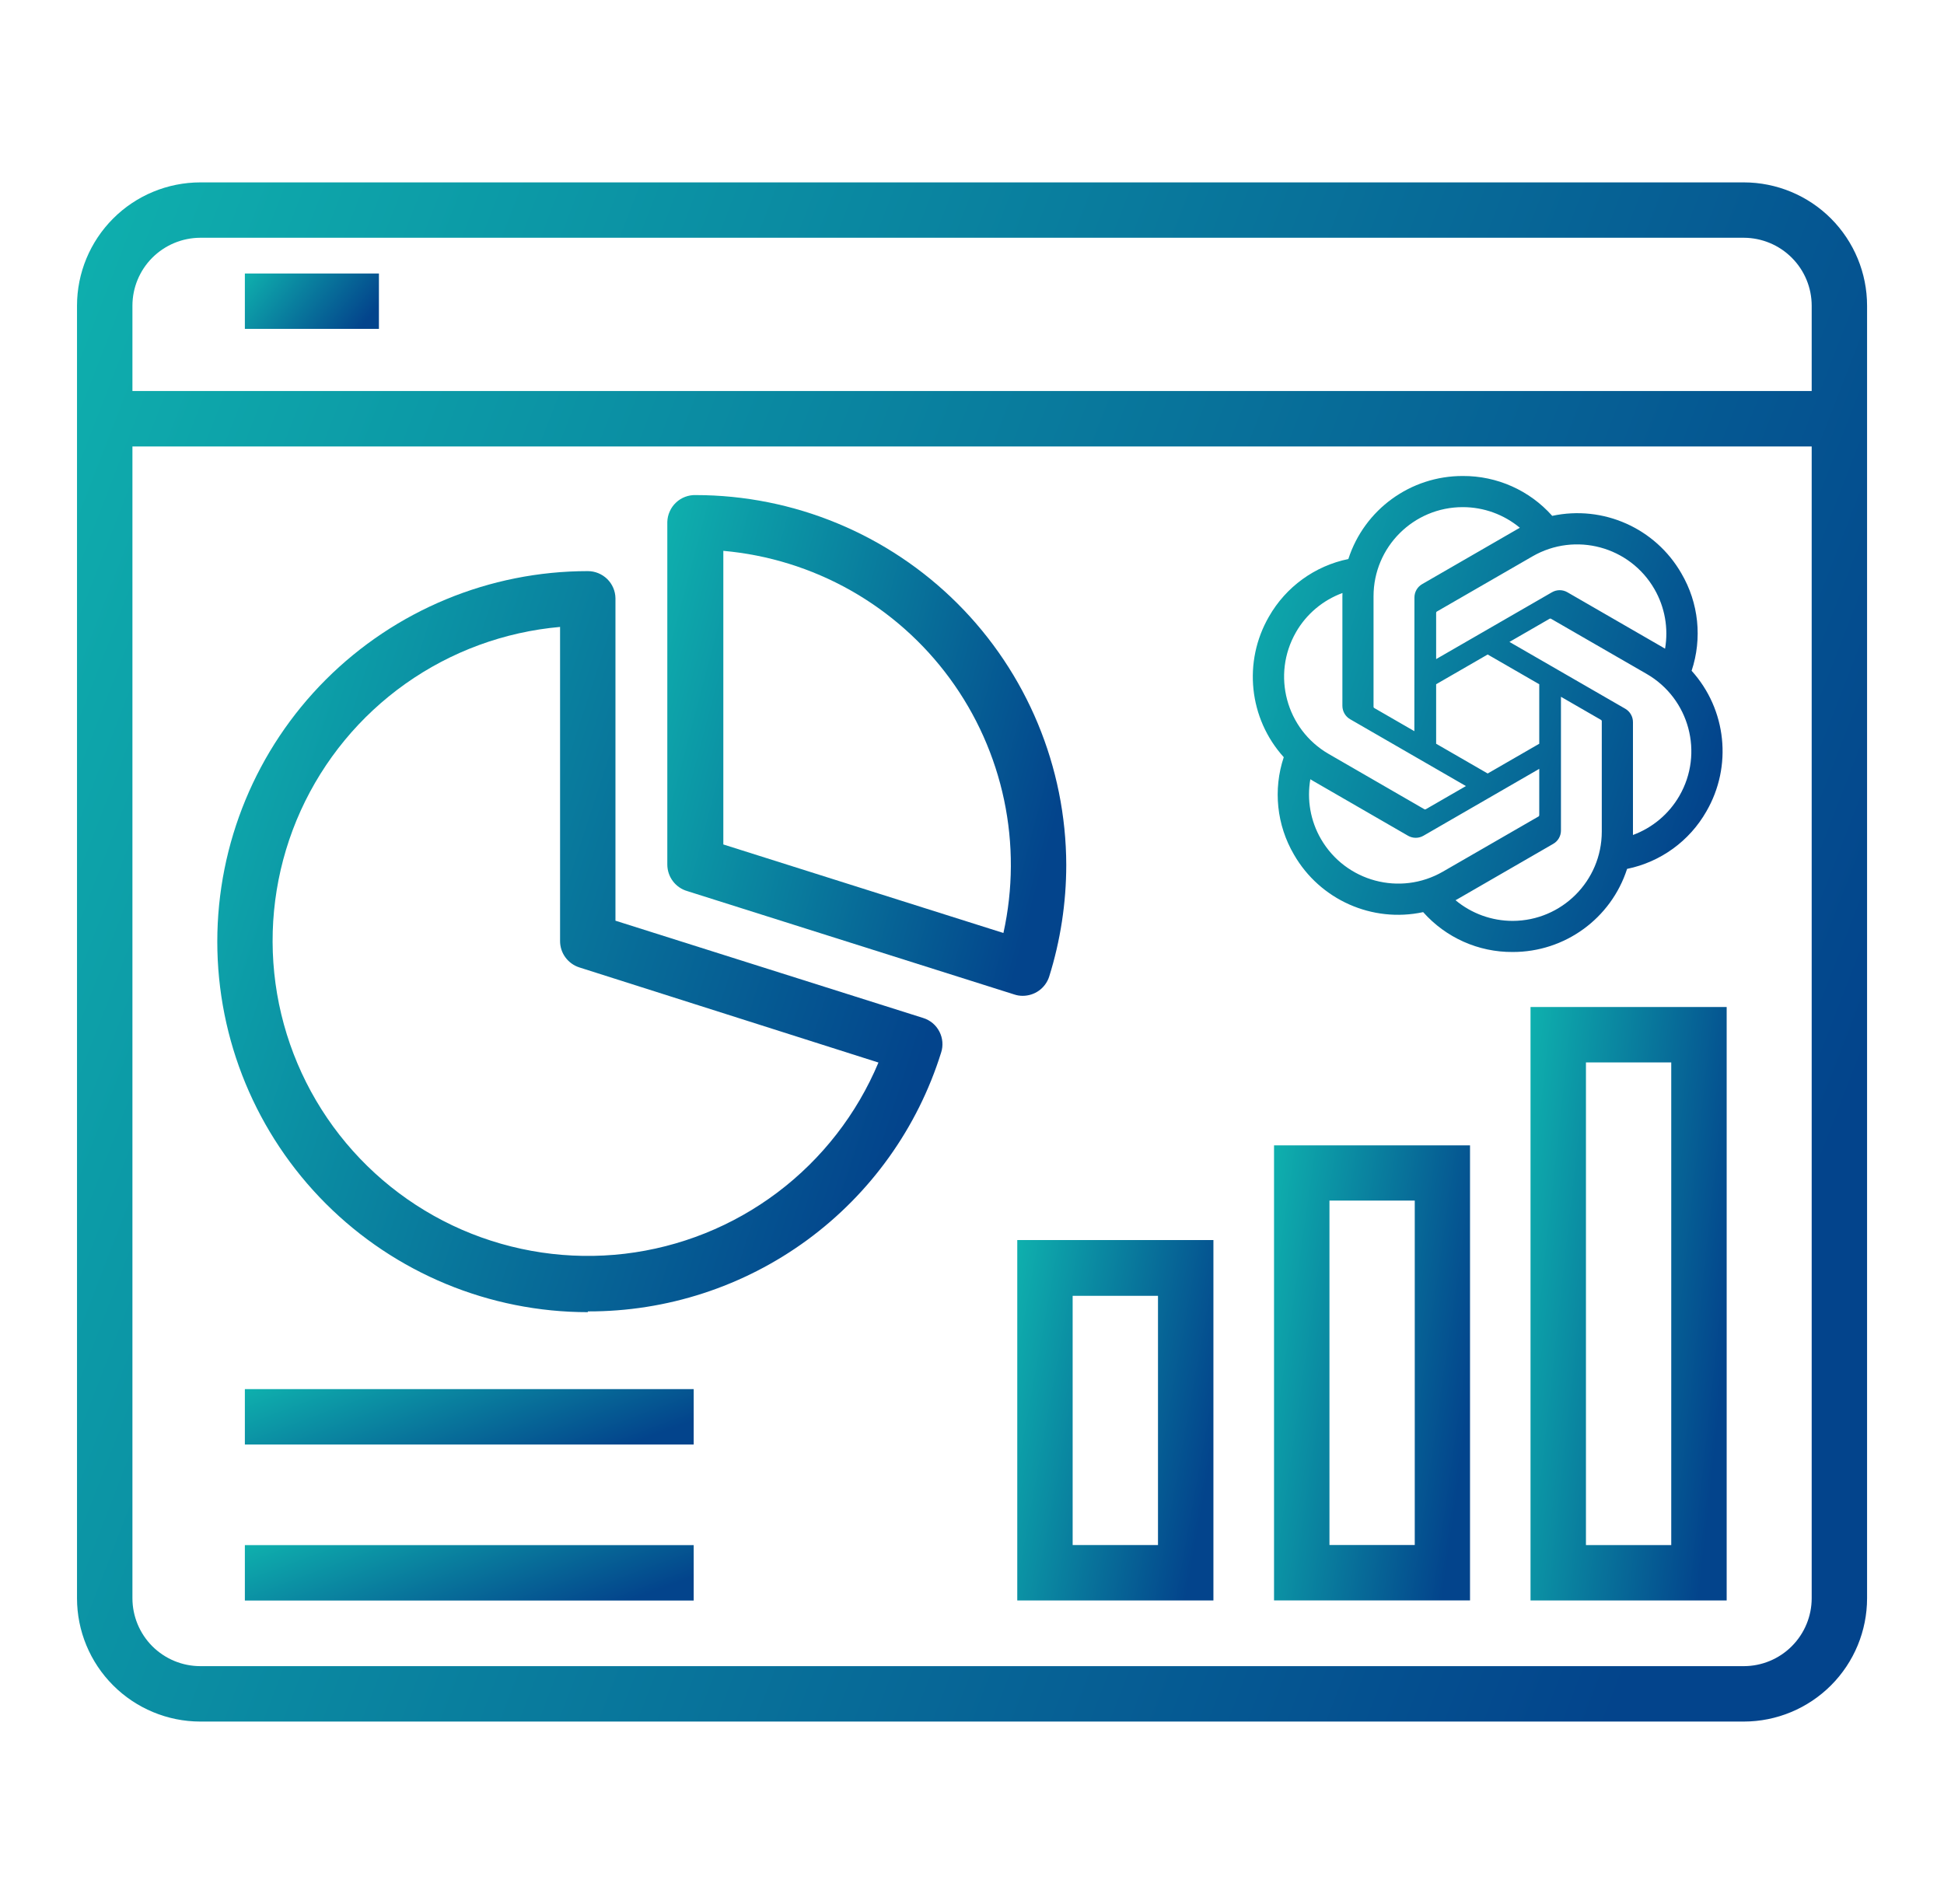
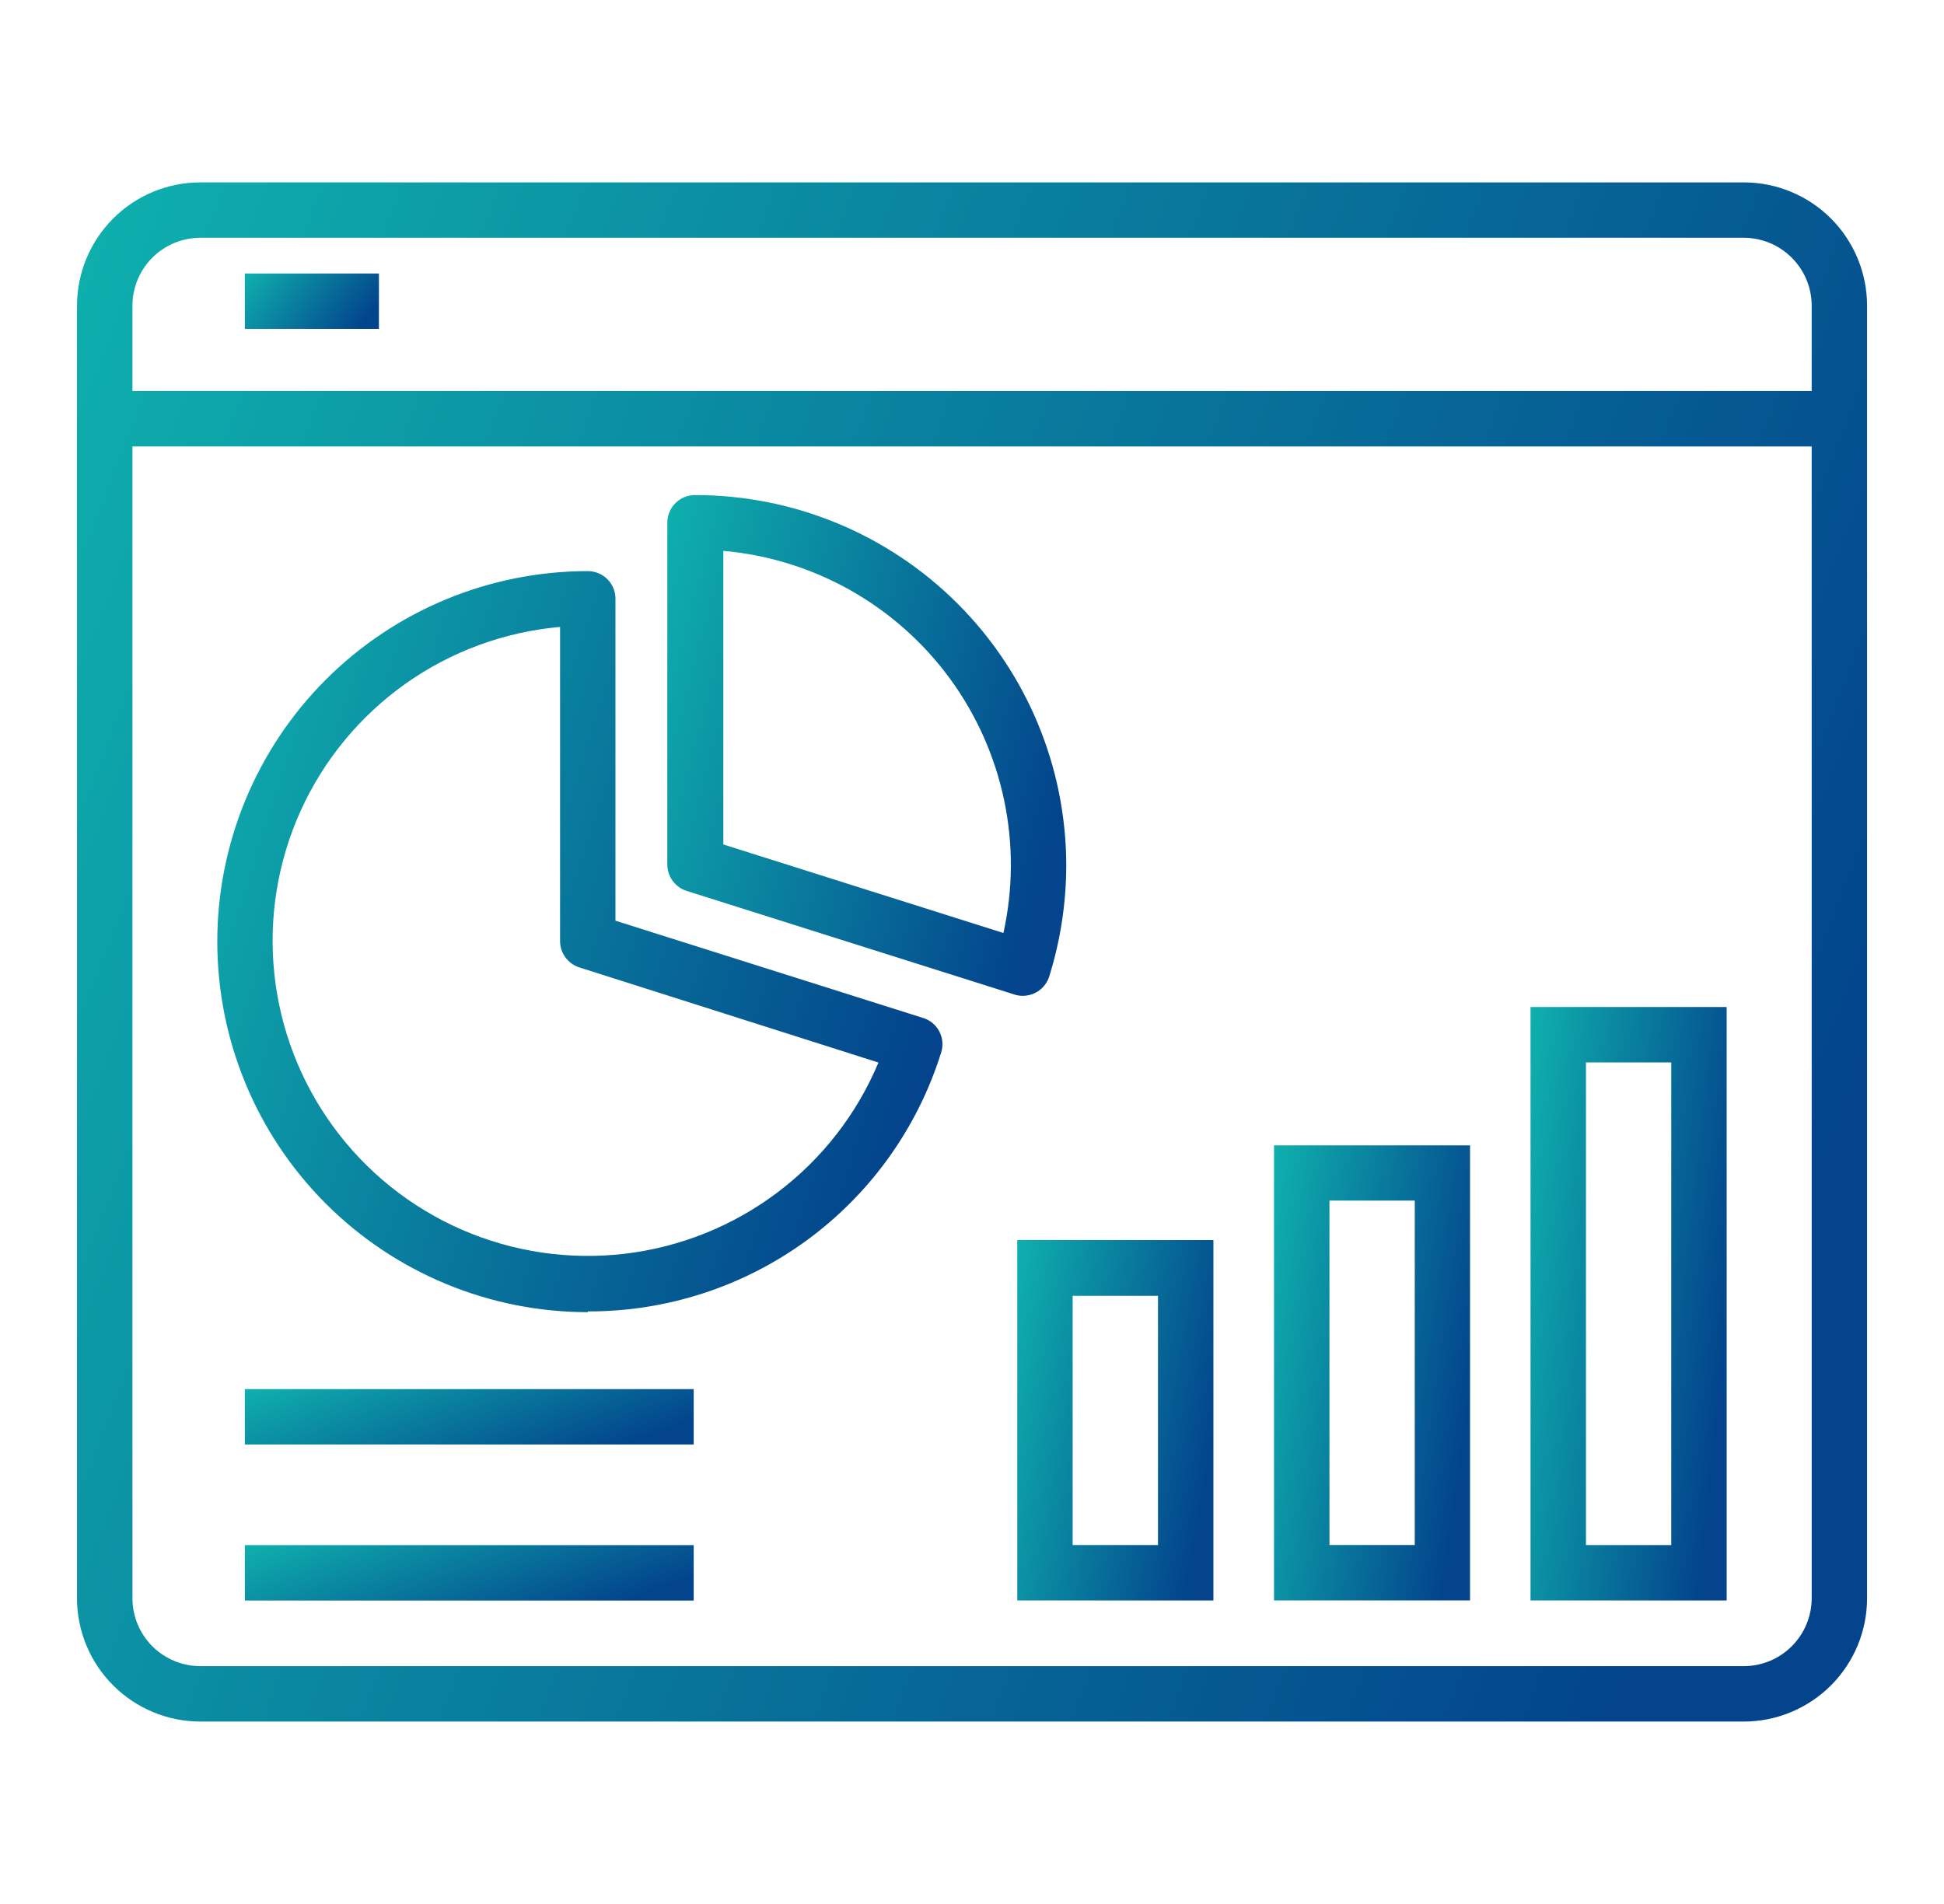
<svg xmlns="http://www.w3.org/2000/svg" width="49" height="48" viewBox="0 0 49 48" fill="none">
  <path d="M43.956 4.598H5.047C4.223 4.599 3.433 4.927 2.851 5.51C2.268 6.094 1.941 6.884 1.941 7.708V40.291C1.941 41.115 2.268 41.905 2.851 42.488C3.433 43.071 4.223 43.4 5.047 43.401H43.956C44.78 43.4 45.57 43.071 46.152 42.488C46.734 41.905 47.061 41.115 47.061 40.291V7.708C47.061 6.884 46.734 6.094 46.152 5.51C45.57 4.927 44.78 4.599 43.956 4.598ZM45.665 40.291C45.665 40.744 45.485 41.179 45.164 41.501C44.844 41.822 44.409 42.003 43.956 42.004H5.047C4.593 42.003 4.159 41.822 3.838 41.501C3.518 41.179 3.338 40.744 3.338 40.291V11.255H45.665V40.291ZM45.665 9.858H3.338V7.708C3.338 7.254 3.518 6.819 3.838 6.498C4.159 6.177 4.593 5.996 5.047 5.994H43.956C44.409 5.996 44.844 6.177 45.164 6.498C45.485 6.819 45.665 7.254 45.665 7.708V9.858Z" fill="url(#paint0_linear_547_21477)" />
  <path d="M17.324 22.465L25.566 25.071C25.634 25.094 25.705 25.105 25.777 25.105C25.925 25.105 26.069 25.059 26.189 24.973C26.308 24.887 26.398 24.765 26.444 24.625C26.73 23.713 26.875 22.763 26.876 21.807C26.87 19.333 25.883 16.962 24.133 15.214C22.382 13.466 20.01 12.483 17.535 12.481C17.444 12.478 17.353 12.494 17.268 12.526C17.182 12.559 17.104 12.608 17.038 12.671C16.971 12.734 16.918 12.809 16.881 12.893C16.843 12.976 16.823 13.066 16.82 13.158V21.797C16.821 21.948 16.87 22.095 16.961 22.215C17.052 22.336 17.179 22.423 17.324 22.465ZM18.232 13.887C19.358 13.987 20.449 14.325 21.434 14.88C22.419 15.436 23.274 16.194 23.942 17.106C24.61 18.018 25.076 19.062 25.309 20.168C25.542 21.274 25.536 22.417 25.292 23.521L18.232 21.289V13.887Z" fill="url(#paint1_linear_547_21477)" />
  <path d="M14.817 33.061C16.804 33.067 18.74 32.437 20.342 31.264C21.944 30.09 23.129 28.433 23.721 26.538C23.75 26.451 23.76 26.359 23.753 26.268C23.746 26.177 23.72 26.088 23.678 26.007C23.636 25.925 23.579 25.853 23.509 25.794C23.439 25.736 23.358 25.691 23.27 25.664L15.513 23.211V15.08C15.51 14.898 15.435 14.725 15.305 14.597C15.174 14.47 14.999 14.398 14.817 14.398C12.34 14.398 9.964 15.383 8.212 17.134C6.461 18.886 5.477 21.262 5.477 23.739C5.477 26.217 6.461 28.592 8.212 30.344C9.964 32.096 12.34 33.08 14.817 33.08V33.061ZM14.117 15.805V23.72C14.116 23.868 14.162 24.012 14.248 24.131C14.335 24.251 14.457 24.341 14.597 24.387L22.142 26.787C21.598 28.085 20.719 29.216 19.595 30.063C18.471 30.91 17.142 31.443 15.744 31.608C14.346 31.772 12.93 31.562 11.639 31C10.349 30.437 9.232 29.542 8.401 28.405C7.571 27.269 7.057 25.932 6.913 24.532C6.769 23.132 6.999 21.718 7.58 20.436C8.162 19.155 9.073 18.05 10.222 17.236C11.37 16.423 12.714 15.929 14.117 15.805Z" fill="url(#paint2_linear_547_21477)" />
  <path d="M25.641 40.348H30.585V31.262H25.641V40.348ZM27.037 32.668H29.188V38.951H27.037V32.668Z" fill="url(#paint3_linear_547_21477)" />
  <path d="M32.113 40.347H37.053V28.875H32.113V40.347ZM33.51 30.267H35.66V38.95H33.51V30.267Z" fill="url(#paint4_linear_547_21477)" />
  <path d="M38.578 40.348H43.522V25.387H38.578V40.348ZM39.975 26.784H42.125V38.952H39.975V26.784Z" fill="url(#paint5_linear_547_21477)" />
  <path d="M6.172 35.02H17.485V36.416H6.172V35.02Z" fill="url(#paint6_linear_547_21477)" />
  <path d="M6.172 38.953H17.485V40.35H6.172V38.953Z" fill="url(#paint7_linear_547_21477)" />
  <path d="M6.172 6.895H9.551V8.291H6.172V6.895Z" fill="url(#paint8_linear_547_21477)" />
  <g clip-path="url(#clip0_547_21477)">
-     <path d="M42.638 16.912C42.91 16.094 42.817 15.199 42.381 14.456C41.727 13.316 40.41 12.729 39.125 13.005C38.553 12.361 37.731 11.995 36.87 12C35.556 11.997 34.39 12.843 33.986 14.093C33.142 14.266 32.413 14.795 31.986 15.543C31.327 16.68 31.477 18.114 32.358 19.089C32.086 19.906 32.18 20.801 32.615 21.544C33.27 22.684 34.587 23.271 35.872 22.995C36.444 23.639 37.266 24.006 38.127 24C39.442 24.003 40.608 23.157 41.012 21.905C41.856 21.732 42.585 21.204 43.011 20.455C43.67 19.318 43.52 17.886 42.639 16.911L42.638 16.912ZM38.128 23.216C37.602 23.216 37.092 23.032 36.688 22.695C36.706 22.686 36.738 22.668 36.759 22.655L39.148 21.275C39.271 21.206 39.346 21.076 39.345 20.935V17.566L40.355 18.149C40.366 18.155 40.373 18.165 40.374 18.177V20.967C40.373 22.207 39.368 23.213 38.128 23.216ZM33.296 21.152C33.032 20.697 32.938 20.163 33.028 19.645C33.045 19.656 33.077 19.675 33.099 19.688L35.488 21.068C35.609 21.139 35.76 21.139 35.881 21.068L38.798 19.383V20.549C38.799 20.561 38.793 20.573 38.784 20.581L36.368 21.975C35.293 22.595 33.919 22.227 33.296 21.152L33.296 21.152ZM32.667 15.936C32.93 15.48 33.344 15.131 33.838 14.95C33.838 14.971 33.836 15.007 33.836 15.033V17.793C33.836 17.933 33.911 18.064 34.033 18.133L36.95 19.817L35.94 20.4C35.93 20.407 35.917 20.408 35.906 20.403L33.49 19.007C32.416 18.386 32.048 17.012 32.667 15.937L32.667 15.936ZM40.965 17.867L38.047 16.183L39.057 15.6C39.067 15.593 39.08 15.592 39.091 15.597L41.507 16.991C42.583 17.613 42.951 18.989 42.33 20.064C42.067 20.52 41.653 20.868 41.16 21.05V18.207C41.161 18.067 41.086 17.937 40.965 17.867H40.965ZM41.97 16.354C41.952 16.343 41.921 16.325 41.899 16.312L39.509 14.932C39.388 14.861 39.238 14.861 39.117 14.932L36.199 16.616V15.45C36.199 15.438 36.204 15.427 36.214 15.419L38.629 14.025C39.705 13.405 41.08 13.774 41.701 14.851C41.963 15.305 42.058 15.837 41.969 16.354H41.97ZM35.65 18.433L34.64 17.85C34.629 17.845 34.622 17.834 34.621 17.822V15.032C34.621 13.79 35.629 12.784 36.871 12.785C37.396 12.785 37.905 12.969 38.309 13.305C38.29 13.315 38.259 13.332 38.238 13.345L35.848 14.725C35.726 14.795 35.651 14.924 35.652 15.065L35.65 18.432V18.433ZM36.199 17.25L37.498 16.5L38.798 17.25V18.75L37.498 19.5L36.199 18.75V17.25Z" fill="url(#paint9_linear_547_21477)" />
-   </g>
+     </g>
  <defs>
    <linearGradient id="paint0_linear_547_21477" x1="41.97" y1="39.925" x2="-38.822" y2="8.734" gradientUnits="userSpaceOnUse">
      <stop stop-color="#03448C" />
      <stop offset="1" stop-color="#17FFC6" />
    </linearGradient>
    <linearGradient id="paint1_linear_547_21477" x1="25.741" y1="23.974" x2="6.404" y2="18.86" gradientUnits="userSpaceOnUse">
      <stop stop-color="#03448C" />
      <stop offset="1" stop-color="#17FFC6" />
    </linearGradient>
    <linearGradient id="paint2_linear_547_21477" x1="21.693" y1="31.407" x2="-12.326" y2="20.356" gradientUnits="userSpaceOnUse">
      <stop stop-color="#03448C" />
      <stop offset="1" stop-color="#17FFC6" />
    </linearGradient>
    <linearGradient id="paint3_linear_547_21477" x1="30.027" y1="39.534" x2="20.176" y2="37.755" gradientUnits="userSpaceOnUse">
      <stop stop-color="#03448C" />
      <stop offset="1" stop-color="#17FFC6" />
    </linearGradient>
    <linearGradient id="paint4_linear_547_21477" x1="36.495" y1="39.319" x2="26.536" y2="37.896" gradientUnits="userSpaceOnUse">
      <stop stop-color="#03448C" />
      <stop offset="1" stop-color="#17FFC6" />
    </linearGradient>
    <linearGradient id="paint5_linear_547_21477" x1="42.964" y1="39.008" x2="32.913" y2="37.906" gradientUnits="userSpaceOnUse">
      <stop stop-color="#03448C" />
      <stop offset="1" stop-color="#17FFC6" />
    </linearGradient>
    <linearGradient id="paint6_linear_547_21477" x1="16.209" y1="36.291" x2="13.381" y2="28.687" gradientUnits="userSpaceOnUse">
      <stop stop-color="#03448C" />
      <stop offset="1" stop-color="#17FFC6" />
    </linearGradient>
    <linearGradient id="paint7_linear_547_21477" x1="16.209" y1="40.225" x2="13.381" y2="32.62" gradientUnits="userSpaceOnUse">
      <stop stop-color="#03448C" />
      <stop offset="1" stop-color="#17FFC6" />
    </linearGradient>
    <linearGradient id="paint8_linear_547_21477" x1="9.17" y1="8.166" x2="4.944" y2="4.772" gradientUnits="userSpaceOnUse">
      <stop stop-color="#03448C" />
      <stop offset="1" stop-color="#17FFC6" />
    </linearGradient>
    <linearGradient id="paint9_linear_547_21477" x1="42.083" y1="22.925" x2="20.082" y2="15.717" gradientUnits="userSpaceOnUse">
      <stop stop-color="#03448C" />
      <stop offset="1" stop-color="#17FFC6" />
    </linearGradient>
    <clipPath id="clip0_547_21477">
      <rect width="12" height="12" fill="white" transform="translate(31.5 12)" />
    </clipPath>
  </defs>
</svg>